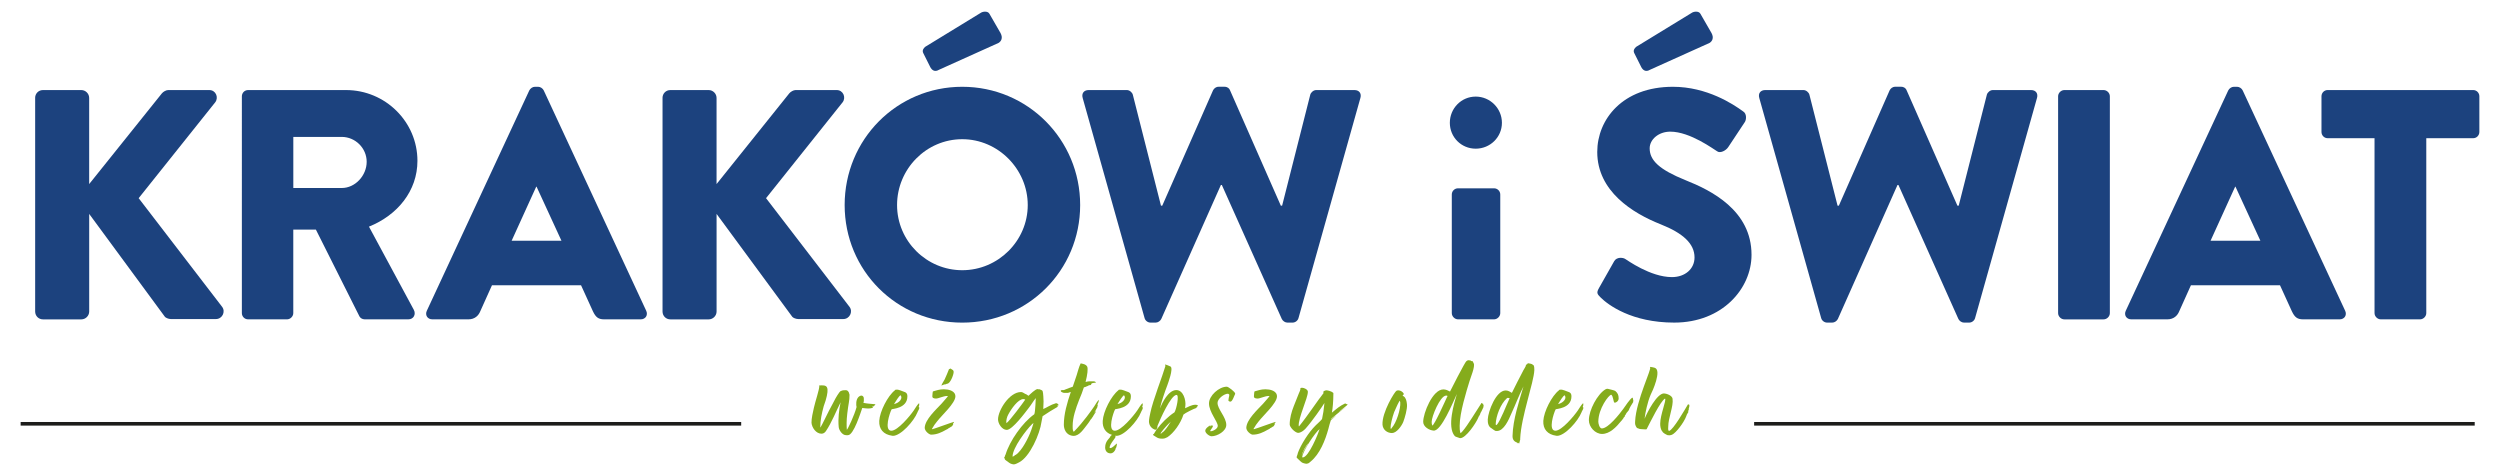
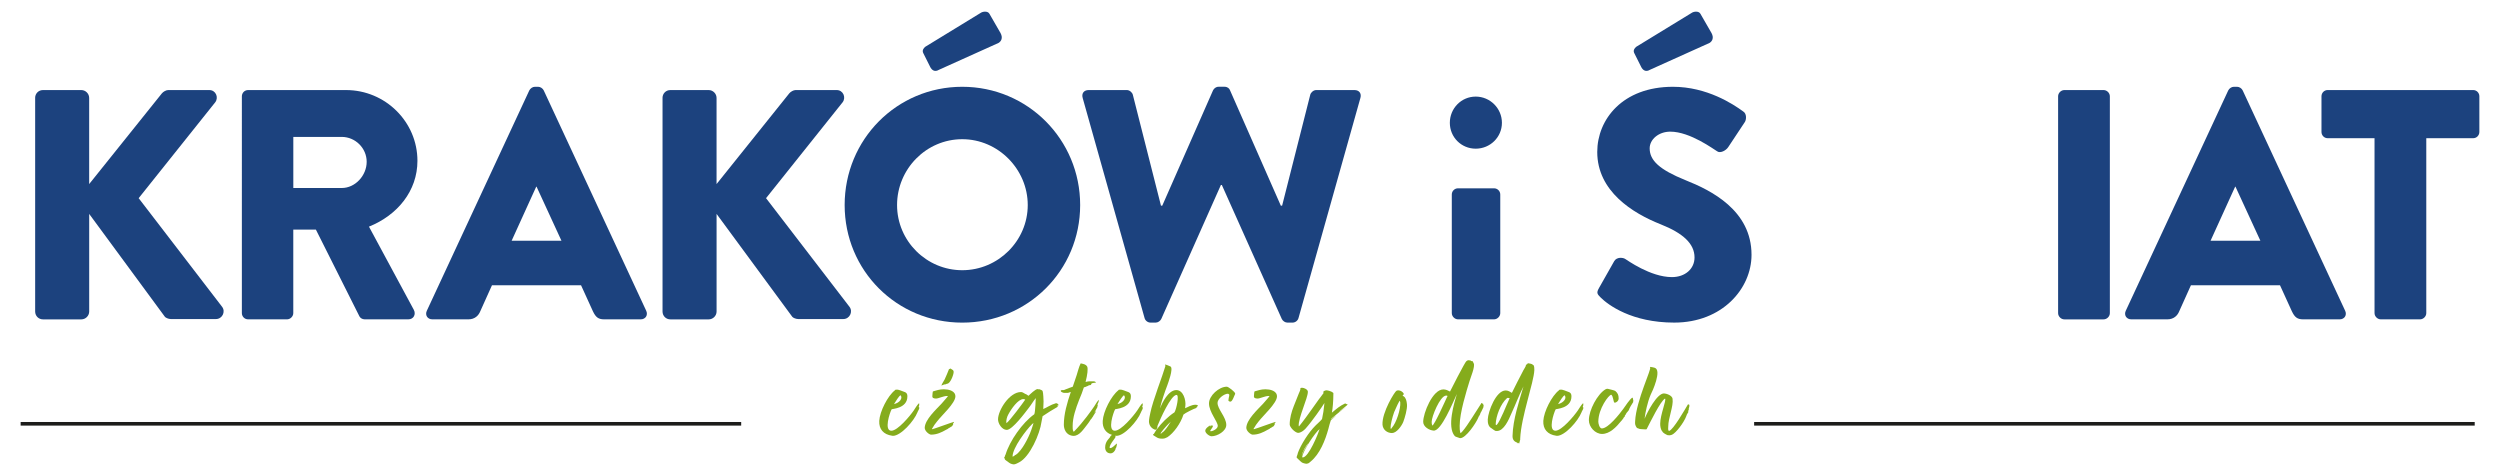
<svg xmlns="http://www.w3.org/2000/svg" id="Warstwa_3" data-name="Warstwa 3" viewBox="0 0 983.49 187.28">
  <defs>
    <style>
      .cls-1 {
        fill: none;
        stroke: #1d1d1b;
        stroke-miterlimit: 10;
        stroke-width: 1.42px;
      }

      .cls-2 {
        fill: #1c427e;
      }

      .cls-3 {
        fill: #85ac1c;
      }
    </style>
  </defs>
  <path class="cls-2" d="M13.82,38.52c0-1.67,1.29-3.09,3.09-3.09h15.08c1.68,0,3.09,1.42,3.09,3.09v33.89l28.61-35.69c.52-.64,1.67-1.29,2.45-1.29h16.24c2.45,0,3.74,2.83,2.32,4.77l-30.15,37.76,32.86,42.78c1.42,1.93,0,4.77-2.45,4.77h-17.78c-.9,0-2.06-.52-2.32-.9l-29.77-40.46v38.4c0,1.68-1.42,3.09-3.09,3.09h-15.08c-1.8,0-3.09-1.42-3.09-3.09V38.52Z" />
  <path class="cls-2" d="M95.15,37.88c0-1.29,1.03-2.45,2.45-2.45h38.53c15.46,0,28.09,12.5,28.09,27.83,0,11.86-7.86,21.39-19.07,25.9l17.65,32.73c.9,1.68,0,3.74-2.19,3.74h-17.14c-1.03,0-1.8-.64-2.06-1.16l-17.14-34.15h-8.89v32.86c0,1.29-1.16,2.45-2.45,2.45h-15.33c-1.42,0-2.45-1.16-2.45-2.45V37.88ZM134.46,73.96c5.28,0,9.79-4.9,9.79-10.31s-4.51-9.79-9.79-9.79h-19.07v20.1h19.07Z" />
  <path class="cls-2" d="M167.9,122.28l40.33-86.72c.39-.77,1.29-1.42,2.19-1.42h1.29c.9,0,1.8.64,2.19,1.42l40.33,86.72c.77,1.68-.26,3.35-2.19,3.35h-14.3c-2.32,0-3.35-.77-4.51-3.22l-4.64-10.18h-35.05l-4.64,10.31c-.64,1.55-2.06,3.09-4.64,3.09h-14.17c-1.93,0-2.96-1.68-2.19-3.35ZM220.87,94.7l-9.79-21.26h-.13l-9.67,21.26h19.59Z" />
  <path class="cls-2" d="M260.63,38.52c0-1.67,1.29-3.09,3.09-3.09h15.08c1.68,0,3.09,1.42,3.09,3.09v33.89l28.61-35.69c.52-.64,1.67-1.29,2.45-1.29h16.24c2.45,0,3.74,2.83,2.32,4.77l-30.15,37.76,32.86,42.78c1.42,1.93,0,4.77-2.45,4.77h-17.78c-.9,0-2.06-.52-2.32-.9l-29.77-40.46v38.4c0,1.68-1.42,3.09-3.09,3.09h-15.08c-1.8,0-3.09-1.42-3.09-3.09V38.52Z" />
  <path class="cls-2" d="M378.54,34.14c25.77,0,46.39,20.75,46.39,46.52s-20.62,46.26-46.39,46.26-46.26-20.49-46.26-46.26,20.49-46.52,46.26-46.52ZM378.54,106.3c14.17,0,25.77-11.6,25.77-25.64s-11.6-25.9-25.77-25.9-25.64,11.73-25.64,25.9,11.6,25.64,25.64,25.64ZM365.91,26.28l-2.71-5.41c-.52-1.03.13-1.93.77-2.45l21.91-13.4c.77-.52,2.71-.77,3.35.39l4.38,7.6c1.03,1.93.26,3.22-.77,3.87l-23.45,10.57c-1.68,1.03-2.83.13-3.48-1.16Z" />
  <path class="cls-2" d="M425.92,38.52c-.52-1.8.52-3.09,2.32-3.09h15.08c1.03,0,2.06.9,2.32,1.8l11.08,43.68h.51l19.97-45.36c.39-.77,1.16-1.42,2.19-1.42h2.32c1.16,0,1.93.64,2.19,1.42l19.97,45.36h.51l11.08-43.68c.26-.9,1.29-1.8,2.32-1.8h15.08c1.8,0,2.83,1.29,2.32,3.09l-24.35,86.59c-.26,1.03-1.29,1.8-2.32,1.8h-2.06c-.9,0-1.8-.64-2.19-1.42l-23.58-52.7h-.39l-23.45,52.7c-.39.77-1.29,1.42-2.19,1.42h-2.06c-1.03,0-2.06-.77-2.32-1.8l-24.35-86.59Z" />
  <path class="cls-2" d="M570.36,48.31c0-5.67,4.51-10.31,10.18-10.31s10.31,4.64,10.31,10.31-4.64,10.18-10.31,10.18-10.18-4.51-10.18-10.18ZM571.13,76.53c0-1.42,1.16-2.45,2.45-2.45h14.17c1.29,0,2.45,1.03,2.45,2.45v46.65c0,1.29-1.16,2.45-2.45,2.45h-14.17c-1.29,0-2.45-1.16-2.45-2.45v-46.65Z" />
  <path class="cls-2" d="M628.99,113.39l6.06-10.7c1.03-1.68,3.48-1.42,4.38-.77.52.26,9.79,7.09,18.3,7.09,5.16,0,8.89-3.22,8.89-7.73,0-5.41-4.51-9.54-13.27-13.02-11.08-4.38-25-13.01-25-28.48,0-12.76,9.92-25.64,29.77-25.64,13.4,0,23.71,6.83,27.58,9.66,1.55.9,1.29,3.22.77,4.12l-6.57,9.92c-.9,1.42-3.22,2.58-4.38,1.68-1.16-.64-10.57-7.73-18.43-7.73-4.64,0-8.12,3.09-8.12,6.57,0,4.77,3.87,8.38,14.04,12.5,10.05,3.99,26.03,11.85,26.03,29.38,0,13.27-11.47,26.67-30.41,26.67-16.75,0-26.03-6.96-28.99-9.92-1.29-1.29-1.68-1.8-.64-3.61ZM645.61,26.28l-2.71-5.41c-.52-1.03.13-1.93.77-2.45l21.91-13.4c.77-.52,2.71-.77,3.35.39l4.38,7.6c1.03,1.93.26,3.22-.77,3.87l-23.45,10.57c-1.68,1.03-2.83.13-3.48-1.16Z" />
-   <path class="cls-2" d="M692.09,38.52c-.52-1.8.52-3.09,2.32-3.09h15.08c1.03,0,2.06.9,2.32,1.8l11.08,43.68h.51l19.97-45.36c.39-.77,1.16-1.42,2.19-1.42h2.32c1.16,0,1.93.64,2.19,1.42l19.97,45.36h.51l11.08-43.68c.26-.9,1.29-1.8,2.32-1.8h15.08c1.8,0,2.83,1.29,2.32,3.09l-24.35,86.59c-.26,1.03-1.29,1.8-2.32,1.8h-2.06c-.9,0-1.8-.64-2.19-1.42l-23.58-52.7h-.39l-23.45,52.7c-.39.77-1.29,1.42-2.19,1.42h-2.06c-1.03,0-2.06-.77-2.32-1.8l-24.35-86.59Z" />
  <path class="cls-2" d="M809.65,37.88c0-1.29,1.16-2.45,2.45-2.45h15.46c1.29,0,2.45,1.16,2.45,2.45v85.31c0,1.29-1.16,2.45-2.45,2.45h-15.46c-1.29,0-2.45-1.16-2.45-2.45V37.88Z" />
  <path class="cls-2" d="M836.26,122.28l40.33-86.72c.39-.77,1.29-1.42,2.19-1.42h1.29c.9,0,1.8.64,2.19,1.42l40.33,86.72c.77,1.68-.26,3.35-2.19,3.35h-14.3c-2.32,0-3.35-.77-4.51-3.22l-4.64-10.18h-35.05l-4.64,10.31c-.64,1.55-2.06,3.09-4.64,3.09h-14.17c-1.93,0-2.96-1.68-2.19-3.35ZM889.22,94.7l-9.79-21.26h-.13l-9.67,21.26h19.59Z" />
  <path class="cls-2" d="M934.14,54.37h-18.43c-1.42,0-2.45-1.16-2.45-2.45v-14.05c0-1.29,1.03-2.45,2.45-2.45h57.21c1.42,0,2.45,1.16,2.45,2.45v14.05c0,1.29-1.03,2.45-2.45,2.45h-18.43v68.81c0,1.29-1.16,2.45-2.45,2.45h-15.46c-1.29,0-2.45-1.16-2.45-2.45V54.37Z" />
-   <path class="cls-3" d="M332.72,153.5c.64,0,.9.32,1.22.9,0,.27.26.64.26.95,0,2.54-.42,3.18-.9,7.47-.32,2.65-.27,4.72-.16,6.25.32-.05,3.02-5.83,3.82-8.9.05-.27-.11-.53-.11-.74-.11-1.54.27-3.29,1.7-3.76.11-.05.21-.05.32-.05.58,0,.95.58.95,1.01.05.69.05,1.38-.16,1.85,1.48.32,2.86.37,4.5.53h.26c.05,0-.37.48-.32.48l-.48.32.05.16-.53-.05c-.05.21.16.37.32.37l-.11.16c-.85.21-1.22.26-1.75.26-.48,0-1.11-.05-2.38-.21-.69,1.91-3.39,10.7-5.62,10.7h-.79c-1.48,0-2.76-2.01-2.86-3.18-.32-3.34.11-6.68.74-9.75-1.86,3.71-3.5,7.95-5.78,11.34-.48.69-1.06,1.01-1.75,1.01-2.12,0-3.76-2.38-3.92-4.29-.05-1.64.58-4.29.95-5.94.53-2.44,2.17-7.21,2.12-8.53q-.11,0-.11-.05c0-.11.11-.16.16-.16.21-.05.53-.05.9-.05,1.22,0,2.17.16,2.28,1.64.11,1.11-.32,3.44-1.48,6.52-.74,2.7-1.38,5.62-1.38,8.48.79-1.01,3.02-6.09,4.72-9.06.79-1.59,1.75-3.39,2.76-4.77.16-.21.48-.64.95-.69.32-.21,1.22-.21,1.59-.21Z" />
  <path class="cls-3" d="M361.55,158.96l.11.21c0,.32-.26.69-.26.95,0,.05.16.11.16.11l.11.16c-.05.69-.58,1.27-.74,1.8-1.38,3.5-6.57,9.27-9.64,9.27-.16,0-.26-.05-.37-.05-3.34-.48-5.19-2.54-5.03-5.83.21-3.71,3.34-9.86,6.15-12.03l.05-.11c.05-.16.74-.16.95-.16.37,0,2.01.58,2.33.74,1.06.32,1.59.69,1.59,1.91,0,4.82-6.09,4.88-6.2,5.09-.74,1.33-3.07,8.43-.11,8.43,2.49,0,7.31-5.78,8.8-7.95.42-.64,1.59-2.6,2.17-2.91,0,.11,0,.27-.05.37ZM351.7,158.96c2.23-.48,3.6-2.38,2.54-3.5-.48.26-1.91,2.38-2.54,3.5Z" />
  <path class="cls-3" d="M375.07,166.8l-.16.16v.11c0,.11-.37.53-.42.64-.37.11-.9.64-1.33.74-.11.26-.64.42-.9.58-1.85,1.06-3.71,1.96-5.99,1.96-.69,0-2.54-1.38-2.49-2.76.16-3.23,4.45-7.1,6.62-9.43.58-.74,2.17-2.38,2.54-3.02h-.42c-1.38,0-3.34,1.01-4.29,1.01h-.11c-.85-.05-1.43-.21-1.33-1.06,0-.53.11-1.17.16-1.64l.21-.16c1.22-.32,2.38-.79,4.13-.79.42,0,.85.05,1.38.11,1.48.21,3.23,1.01,3.18,2.7-.05,2.7-5.41,7.47-7.15,9.75-.79.95-1.48,1.91-2.07,3.02v.11h.21c.79-.16,8.21-2.91,8.43-2.86v.16c-.05.16-.21.37-.37.53v.11l.16.05ZM371.57,149.37c.16-.32,1.75-3.92,1.75-4.13.21,0,.48-.27.58-.27s.26.16.26.16c.48.32,1.01.48,1.01,1.17,0,1.17-1.38,4.72-2.6,4.66l-.69.27h-.32c-.48.11-.79.27-1.22.48.16-.74.9-1.64,1.22-2.33Z" />
  <path class="cls-3" d="M416.09,159.81l-.16.32c-1.7.95-3.92,2.33-5.78,3.6l-.42,2.17c-.64,4.82-4.61,13.88-8.85,16-.37.21-1.48.79-2.01.79-.48,0-1.43-.27-1.85-.64h-.05c-.27-.37-1.54-.95-1.7-1.43.11-.05,0-.16-.05-.21-.11-.11-.16-.32-.16-.53l.21-.21c0-.21.16-.42.21-.69l.11-.16c1.59-5.35,6.68-12.61,11.29-15.85.42-.79.58-6.57.58-6.36-1.11,1.38-1.59,2.38-2.76,3.87-1.27,1.64-6.41,8.64-8.64,8.64-1.91,0-3.44-2.49-3.44-4.13,0-3.6,4.5-10.76,9.01-10.76.85,0,1.43.74,2.12.9l.85.58c.69-.64,2.7-2.65,3.6-2.65.11,0,.21.11.53.11l.16-.05c.53.27,1.11.32,1.27.74.26.53.37,3.66.37,4.08,0,.95-.11,1.91-.11,2.86v.11c1.54-.64,2.76-1.64,4.98-2.28h.11c.32,0,.58.32.85.37l-.26.11c.11.05.26.05.42.11l-.58.27-.05.11c.27,0,.48-.05.69-.05-.16.05-.32.21-.48.27ZM403.32,157.21c-.27-.16-.48-.21-.74-.21-2.07,0-4.77,3.87-5.94,6.09-.48.85-.9,2.28-.74,3.39,1.11-.58,6.89-8.43,7.42-9.27ZM406.55,166.43c-.16.11-.32.21-.48.37-2.38,2.33-7.74,9.38-7.74,12.82h.05c.37-.11.79-.27.85-.58.11,0,.26-.05.26-.16l.05.11c2.49-1.64,5.09-6.84,6.09-9.64.11-.16.9-2.76.9-2.76v-.16Z" />
  <path class="cls-3" d="M426.37,152.44c-.48,1.48-1.11,3.23-1.85,4.88-1.33,3.44-2.54,6.89-2.54,10.23,0,.79-.05,1.59.32,2.23h.21c3.82-3.92,6.84-8.32,7.95-9.91.53-.85,1.11-1.85,1.8-2.6v.26c0,.16,0,.21-.05.37-.05.11-.11.27-.11.37s-.32.69-.37.74l.05.27.11-.05v.05l-.05.26c-.21.27-.32.42-.37.69.11-.11.16-.37.37-.58v.16c0,.32-1.27,2.28-1.48,2.81.32-.42.58-.85.9-1.27-.05.21-.27.37-.32.53l.16.16c-.16.27-.32.37-.42.64-.11.11-.69,1.06-.79,1.32l-.16.05.11.16-.21.05-.11.26c-.16.16-.21.37-.42.48-.32.64-1.01,1.48-1.43,2.07-1.38,1.7-2.97,4.4-5.35,4.4-.21,0-.37,0-.58-.05-2.38-.42-3.23-2.6-3.23-4.35,0-4.13,1.27-8.58,2.75-12.88-.42.16-.79.21-1.11.37h-1.59c-.37-.11-.58-.11-.95-.37-.05,0-.26-.16-.32-.37,0-.32.26-.37.64-.37h.64c.16-.05.32-.16.48-.21,1.06-.42,1.96-.79,2.97-1.11.53-1.59,1.06-3.07,1.54-4.56.42-1.32.9-3.29,1.54-4.56l.11-.05c.64.16,1.96.27,2.49,1.27.37.79.11,3.13-.64,6.04.32-.05.58-.16.9-.21.21,0,.53-.05.79-.05h1.8c.11,0,.11.11.16.21h.21c.11,0,.21.05.21.05l-.11.26-1.17.16c-.58.26-.58.32-.58.32v.27c0,.11-.37.26-.48.26h-.21c-.11,0-.21,0-.21.05-.26.21-.9.42-.9.42-.27.16-.64.27-.9.32,0,0-.05,0-.16.11Z" />
  <path class="cls-3" d="M449.48,158.96l.11.21c0,.32-.26.69-.26.95,0,.05.16.11.16.11l.11.16c-.05.69-.58,1.27-.74,1.8-1.38,3.5-6.57,9.27-9.64,9.27-.16,0-.26-.05-.37-.05h-.11c.05.16.11.26.11.42,0,.53-2.33,2.86-2.33,4.24,0,0,.05.21.16.21,1.06,0,1.86-1.27,2.7-1.8h.05c-.05.37-.21,1.48-.32,1.59-.21.27-.32.42-.27.64-.32.85-1.01,1.64-1.96,1.64-1.38,0-2.12-1.01-2.12-2.33,0-2.7,2.01-3.66,2.07-4.4.16-.21.37-.37.64-.53-2.49-.79-3.82-2.7-3.66-5.51.21-3.71,3.34-9.86,6.15-12.03l.05-.11c.05-.16.74-.16.95-.16.37,0,2.01.58,2.33.74,1.06.32,1.59.69,1.59,1.91,0,4.82-6.09,4.88-6.2,5.09-.74,1.33-3.07,8.43-.11,8.43,2.49,0,7.31-5.78,8.8-7.95.42-.64,1.59-2.6,2.17-2.91,0,.11,0,.27-.05.37ZM439.62,158.96c2.23-.48,3.6-2.38,2.54-3.5-.48.26-1.91,2.38-2.54,3.5Z" />
  <path class="cls-3" d="M456.42,160.45v.05c.74-1.96,3.13-6.94,6.25-7.05,2.92-.05,3.87,4.08,3.66,6.04-.05.58-.11.74-.11,1.06v.05c.95-.42,2.6-1.38,4.03-1.38.16,0,.37,0,.53.05.16,0,.32.21.48.26l.05.05c-.05.16-.21.16-.27.27l.05.05c0,.05-.11.05-.11.05h-.16l.16.21-.32.11-.05.16h.05v.05c-1.11.32-4.45,2.01-5.09,2.6-1.11,3.5-3.82,7.26-6.31,8.9-.69.27-1.01.58-1.91.58h-.21c-1.8,0-2.17-.64-3.39-1.32l-.16-.21c0-.16.21-.32.37-.37.32-.53.64-1.11,1.06-1.7l-.11.11-.32-.37v.11c.11.16.16.16.16.27l-.05.05c-1.8-.48-2.65-1.85-2.7-3.29,0-.9.32-2.54.53-3.39.95-4.82,4.93-14.89,5.88-18.28.11-.16,0-.58-.11-.79.32,0,1.8.58,2.17.79,1.27.74-1.01,6.68-1.22,7.31-1.06,2.76-2.44,6.84-2.86,8.96ZM455.04,168.98c.05-.05.05-.11.11-.16,1.75-2.38,4.24-4.88,6.89-6.62.79-1.32,1.96-6.89.79-6.84-2.23.05-6.46,9.64-7.42,12.03-.16.37-.05.69-.16,1.06l-.16.11.05.26c-.05-.05-.21-.11-.27-.16l.16.32ZM460.29,166.33l.37-.48c-.95.74-2.76,2.7-4.13,4.61l.21.11c.21-.16.37-.21.42-.42v-.05l.11.05c1.17-.85,2.28-2.6,3.02-3.82Z" />
  <path class="cls-3" d="M476.03,167.39l.21.05-.32.42v.05l.69-.64c.05.16,0,.16.11.21l.21-.26.11.16c-.11.05-.21.37-.32.48l.32-.32.16.21-1.11,1.7.11.21c1.01,0,2.86-1.01,2.86-2.12,0-1.7-3.45-5.46-3.45-8.85,0-3.02,3.92-6.57,7-6.57.64,0,3.29,2.07,3.29,2.7v.16c-.32.53-1.06,3.02-1.85,3.02-.42,0-.48-.16-.79-.32-.05-.27.11-1.01.16-1.32.16-.85.42-1.17-.32-1.48-1.59,0-4.13,2.01-4.13,3.6,0,2.54,3.44,5.62,3.44,8.69,0,2.44-3.55,4.45-5.78,4.45-.9,0-2.49-1.22-2.49-2.17s1.64-2.01,1.91-2.07Z" />
  <path class="cls-3" d="M501.58,166.8l-.16.16v.11c0,.11-.37.53-.42.64-.37.11-.9.64-1.33.74-.11.26-.64.42-.9.58-1.85,1.06-3.71,1.96-5.99,1.96-.69,0-2.54-1.38-2.49-2.76.16-3.23,4.45-7.1,6.62-9.43.58-.74,2.17-2.38,2.54-3.02h-.42c-1.38,0-3.34,1.01-4.29,1.01h-.11c-.85-.05-1.43-.21-1.33-1.06,0-.53.11-1.17.16-1.64l.21-.16c1.22-.32,2.38-.79,4.13-.79.42,0,.85.05,1.38.11,1.48.21,3.23,1.01,3.18,2.7-.05,2.7-5.41,7.47-7.15,9.75-.79.95-1.48,1.91-2.07,3.02v.11h.21c.79-.16,8.21-2.91,8.43-2.86v.16c-.05.16-.21.37-.37.53v.11l.16.05Z" />
  <path class="cls-3" d="M529.29,158.64l-.05.21c.05-.05.11-.05.21-.05.11.05.21.21.37.21q.05,0,.11-.05h.05c.11,0,.11.16.11.21l-.32.37c-.74.69-2.6,1.96-3.07,2.6.95-.69,2.28-1.75,2.86-2.07-1.54,1.27-1.43.95-5.03,3.97-.21.16-1.01.79-.95,1.01l1.96-1.59c0,.21-1.96,1.8-2.01,1.91-.26.85-.79,2.49-.95,3.34-1.22,4.45-3.34,9.91-7,12.88-.21.21-.9.79-1.11.74-.16,0-.37.11-.48.11-.48,0-1.7-.32-2.01-.64,0,0-.16-.21-.32-.27-.05-.11-1.59-1.43-1.59-1.59,0-.37.53-1.43.48-1.7,1.11-3.13,4.24-8.21,7.15-11.02.95-.9,2.01-1.85,2.38-2.38.42-1.85.69-3.66.95-6.31-.95,1.54-4.72,7.05-7.47,10.12-.74.79-1.85,1.64-2.97,1.64-1.27-.21-3.23-2.23-3.23-3.34,0-2.33.69-4.88,1.59-7.15l1.96-4.93c.26-.69.74-1.43.69-2.23.21-.05.37-.11.58-.11.85,0,2.33.69,2.33,1.59,0,2.54-3.82,10.28-3.6,13.46l.11.16c3.39-4.13,7.42-10.33,9.65-13.09l-.11-.53c.32-.37.85-.58,1.38-.58.32,0,1.43.32,1.7.48.21.11.37.11.85.53.11.16.05.26.05.48,0,2.65-.26,5.72-.58,7.31,2.12-1.75,2.92-2.54,5.35-3.71ZM512.12,179.26c.11-.58.64-1.54.74-1.85.53-1.01,1.22-2.07,1.85-3.02-.9.74-2.54,3.71-2.6,4.88ZM519.12,168.87v-.05c-1.64,1.17-6.52,8.43-6.84,10.97,0,.11.11.16.21.16,2.33,0,6.15-9.49,6.62-11.08Z" />
  <path class="cls-3" d="M552.72,156.42c.58.85.69,1.85.79,2.81.11,1.8-.85,5.14-1.48,6.78-.64,1.54-2.54,4.29-4.4,4.35-1.91,0-3.6-1.27-3.76-3.29-.26-4.88,4.88-13.14,5.51-13.35.21-.11.48-.16.74-.16.85,0,1.8.64,2.12,1.33-.16.79-.16.21-.48.74.42.32.69.37.95.79ZM547.47,168.39c1.85-1.96,3.6-7.52,3.39-10.07,0-.26-.11-.42-.26-.69-1.06,1.8-1.96,4.24-2.17,4.56-.74,2.12-1.43,4.98-1.38,5.99.05.16.05.32.05.53.21,0,.32-.16.37-.32Z" />
  <path class="cls-3" d="M583.51,159.01v.27c.05.05.21.21.21.26s-.11.11-.11.11v.26c-.05.16-.11.27-.05.32-.16.32-.74,1.59-.79,1.64-.16.27-.48.74-.48,1.06l-.11.16c.05.21-.32.37-.32.69l-.21.16-.05.16v.11c-1.01,2.38-4.93,8.16-7.15,8.16-.16,0-.26-.05-.42-.11-.58-.27-1.43-.37-1.75-.74-3.13-3.6-.16-13.14.85-16.53-1.59,3.39-6.15,14.63-9.12,14.41-1.8-.11-4.13-1.54-4.13-3.44,0-3.44,3.71-12.77,7.95-12.77,1.01,0,1.91.48,2.6.85.05-.21,5.99-11.76,6.41-11.92.53-.42.32-.27.95-.42.26.11.53.05.74.11l.21.21.26.05.16-.05.21.16.37.74c.69,1.17-1.27,5.72-1.64,7.05-1.17,3.82-3.87,12.35-3.87,17.54,0,1.22,0,1.8.32,2.91,0,0,.32-.16.79-.74,2.12-2.44,5.35-7.95,7.47-11.13h.32v.16l.16.21c.11,0,.16,0,.21-.05v.16ZM569.31,156.1l.16-.32c-.16-.16-.32-.16-.64-.16-2.38.21-5.62,8.27-5.62,10.33,0,.53.05,1.01.26,1.48.85-.27,4.98-9.49,5.83-11.34Z" />
  <path class="cls-3" d="M599.2,145.82c.16-.37,1.22-1.85,1.06-2.12l.05-.16c.16-.11.21-.21.42-.21.16-.27.21-.42.48-.42.37.05,1.22.21,1.59.37.05.27.32.27.53.42.27.58.27,1.27.27,1.91-.21,4.93-5.19,18.34-5.56,26.92,0,.58.05.37-.16.95h-.11c.11.05.11.48.11.58-.11,0-.21-.11-.21-.11l-.05.11c.11.11.11.16.11.37-.05,0-.26-.05-.32-.21l-.26.05.11.16v.26c0-.16-.42-.64-.48-.58-.95-.37-1.85-1.01-1.75-2.76.16-6.31,2.54-13.35,4.29-19.34-1.85,3.66-3.02,6.94-4.72,10.6-1.06,2.49-2.97,6.94-5.72,6.94-.21,0-.42,0-.64-.05-.16-.05-1.32-.85-1.48-1.01-1.27-.64-1.54-2.17-1.48-3.5.11-3.07,3.23-11.39,7.05-11.39,1.01,0,1.7.53,2.44.95,1.43-2.92,2.81-5.62,4.45-8.74ZM593.21,156.52c-.16,0-.32.05-.42.16-2.49,2.23-4.29,7-4.4,10.28,0,.21.27.11.37.27,1.54-1.7,3.87-7.95,5.14-10.6-.16-.05-.48-.11-.69-.11Z" />
  <path class="cls-3" d="M622.79,158.96l.11.21c0,.32-.26.69-.26.95,0,.05.16.11.16.11l.11.16c-.05.69-.58,1.27-.74,1.8-1.38,3.5-6.57,9.27-9.64,9.27-.16,0-.26-.05-.37-.05-3.34-.48-5.19-2.54-5.03-5.83.21-3.71,3.34-9.86,6.15-12.03l.05-.11c.05-.16.74-.16.95-.16.37,0,2.01.58,2.33.74,1.06.32,1.59.69,1.59,1.91,0,4.82-6.09,4.88-6.2,5.09-.74,1.33-3.07,8.43-.11,8.43,2.49,0,7.31-5.78,8.8-7.95.42-.64,1.59-2.6,2.17-2.91,0,.11,0,.27-.05.37ZM612.93,158.96c2.23-.48,3.6-2.38,2.54-3.5-.48.26-1.91,2.38-2.54,3.5Z" />
  <path class="cls-3" d="M628.77,165.9c0,.64.42,2.6,1.38,2.65,2.54,0,7-5.72,8.43-7.68,1.01-1.38,2.38-3.6,3.6-4.5l.05.21.16.05v.27l.16.74v.21q-.05.11-.11.16l.05.16c-.48.64-1.64,2.7-1.75,3.23-.26.27-.48.58-.64.79l-.16.16c-.05.16-.16.32-.26.37v.05l-.05.05v.16l-.16.16q-.11.11-.11.16c-.05.05-.11.16-.21.32l.11.11c-.21.21-.32.37-.53.58-.05.21-.16.37-.37.58l-.11.16c-.05.11-.05.16-.21.21-.05.21-.16.32-.32.42-1.91,2.38-4.5,5.03-7.47,5.03-2.7,0-5.19-2.7-5.19-5.41,0-3.97,3.34-10.23,6.52-12.14.32-.21.58-.21.9-.21.69.16,2.7.64,2.97.85.95.85,1.32,1.54,1.32,2.97,0,.95-.95,1.64-1.48,1.64-.05,0-.16,0-.21-.05-.37-.21-.48-2.65-1.22-3.07-.95,0-5.09,5.46-5.09,10.6Z" />
  <path class="cls-3" d="M657.98,156.89c.42,2.97-1.7,7.47-1.7,10.92,0,.53-.16,1.33.21,1.7h.16c1.59-.42,6.04-8.16,7.42-10.49l.21.21.11-.21c.16.21.21.32.21.53,0,.58-.21,1.01-.32,1.48l.11-.16v.16c-.11.42-.32.74-.42,1.11l.37-.48-.26.48.26-.27-.53.85c-.21.27-.32.64-.42.95-.95,2.6-4.13,6.73-5.67,7.37-.26,0-.58.21-.79.21-.26,0-.58-.05-.9-.05-.53-.21-1.91-.9-2.07-1.48-.69-.69-.85-2.12-.85-2.97,0-3.66,2.54-9.33,1.91-9.96-1.8.95-5.88,9.43-7.26,12.08-.11,0-.26.05-.48.05-.58,0-1.38-.11-1.75-.11-.79,0-1.01-.37-1.54-.42-.69-.95-.85-1.48-.74-2.7.37-8.11,6.84-21.2,5.83-21.09l.11-.27c.79.05,1.38.27,1.8.37,2.81.95-.9,9.22-1.64,10.6-1.22,2.86-2.12,7.05-2.38,9.43,1.11-2.7,4.88-9.96,7.63-9.96.74,0,3.18.69,3.39,2.12Z" />
  <line class="cls-1" x1="8.12" y1="166.72" x2="291.58" y2="166.72" />
  <line class="cls-1" x1="690.07" y1="166.72" x2="973.54" y2="166.72" />
</svg>